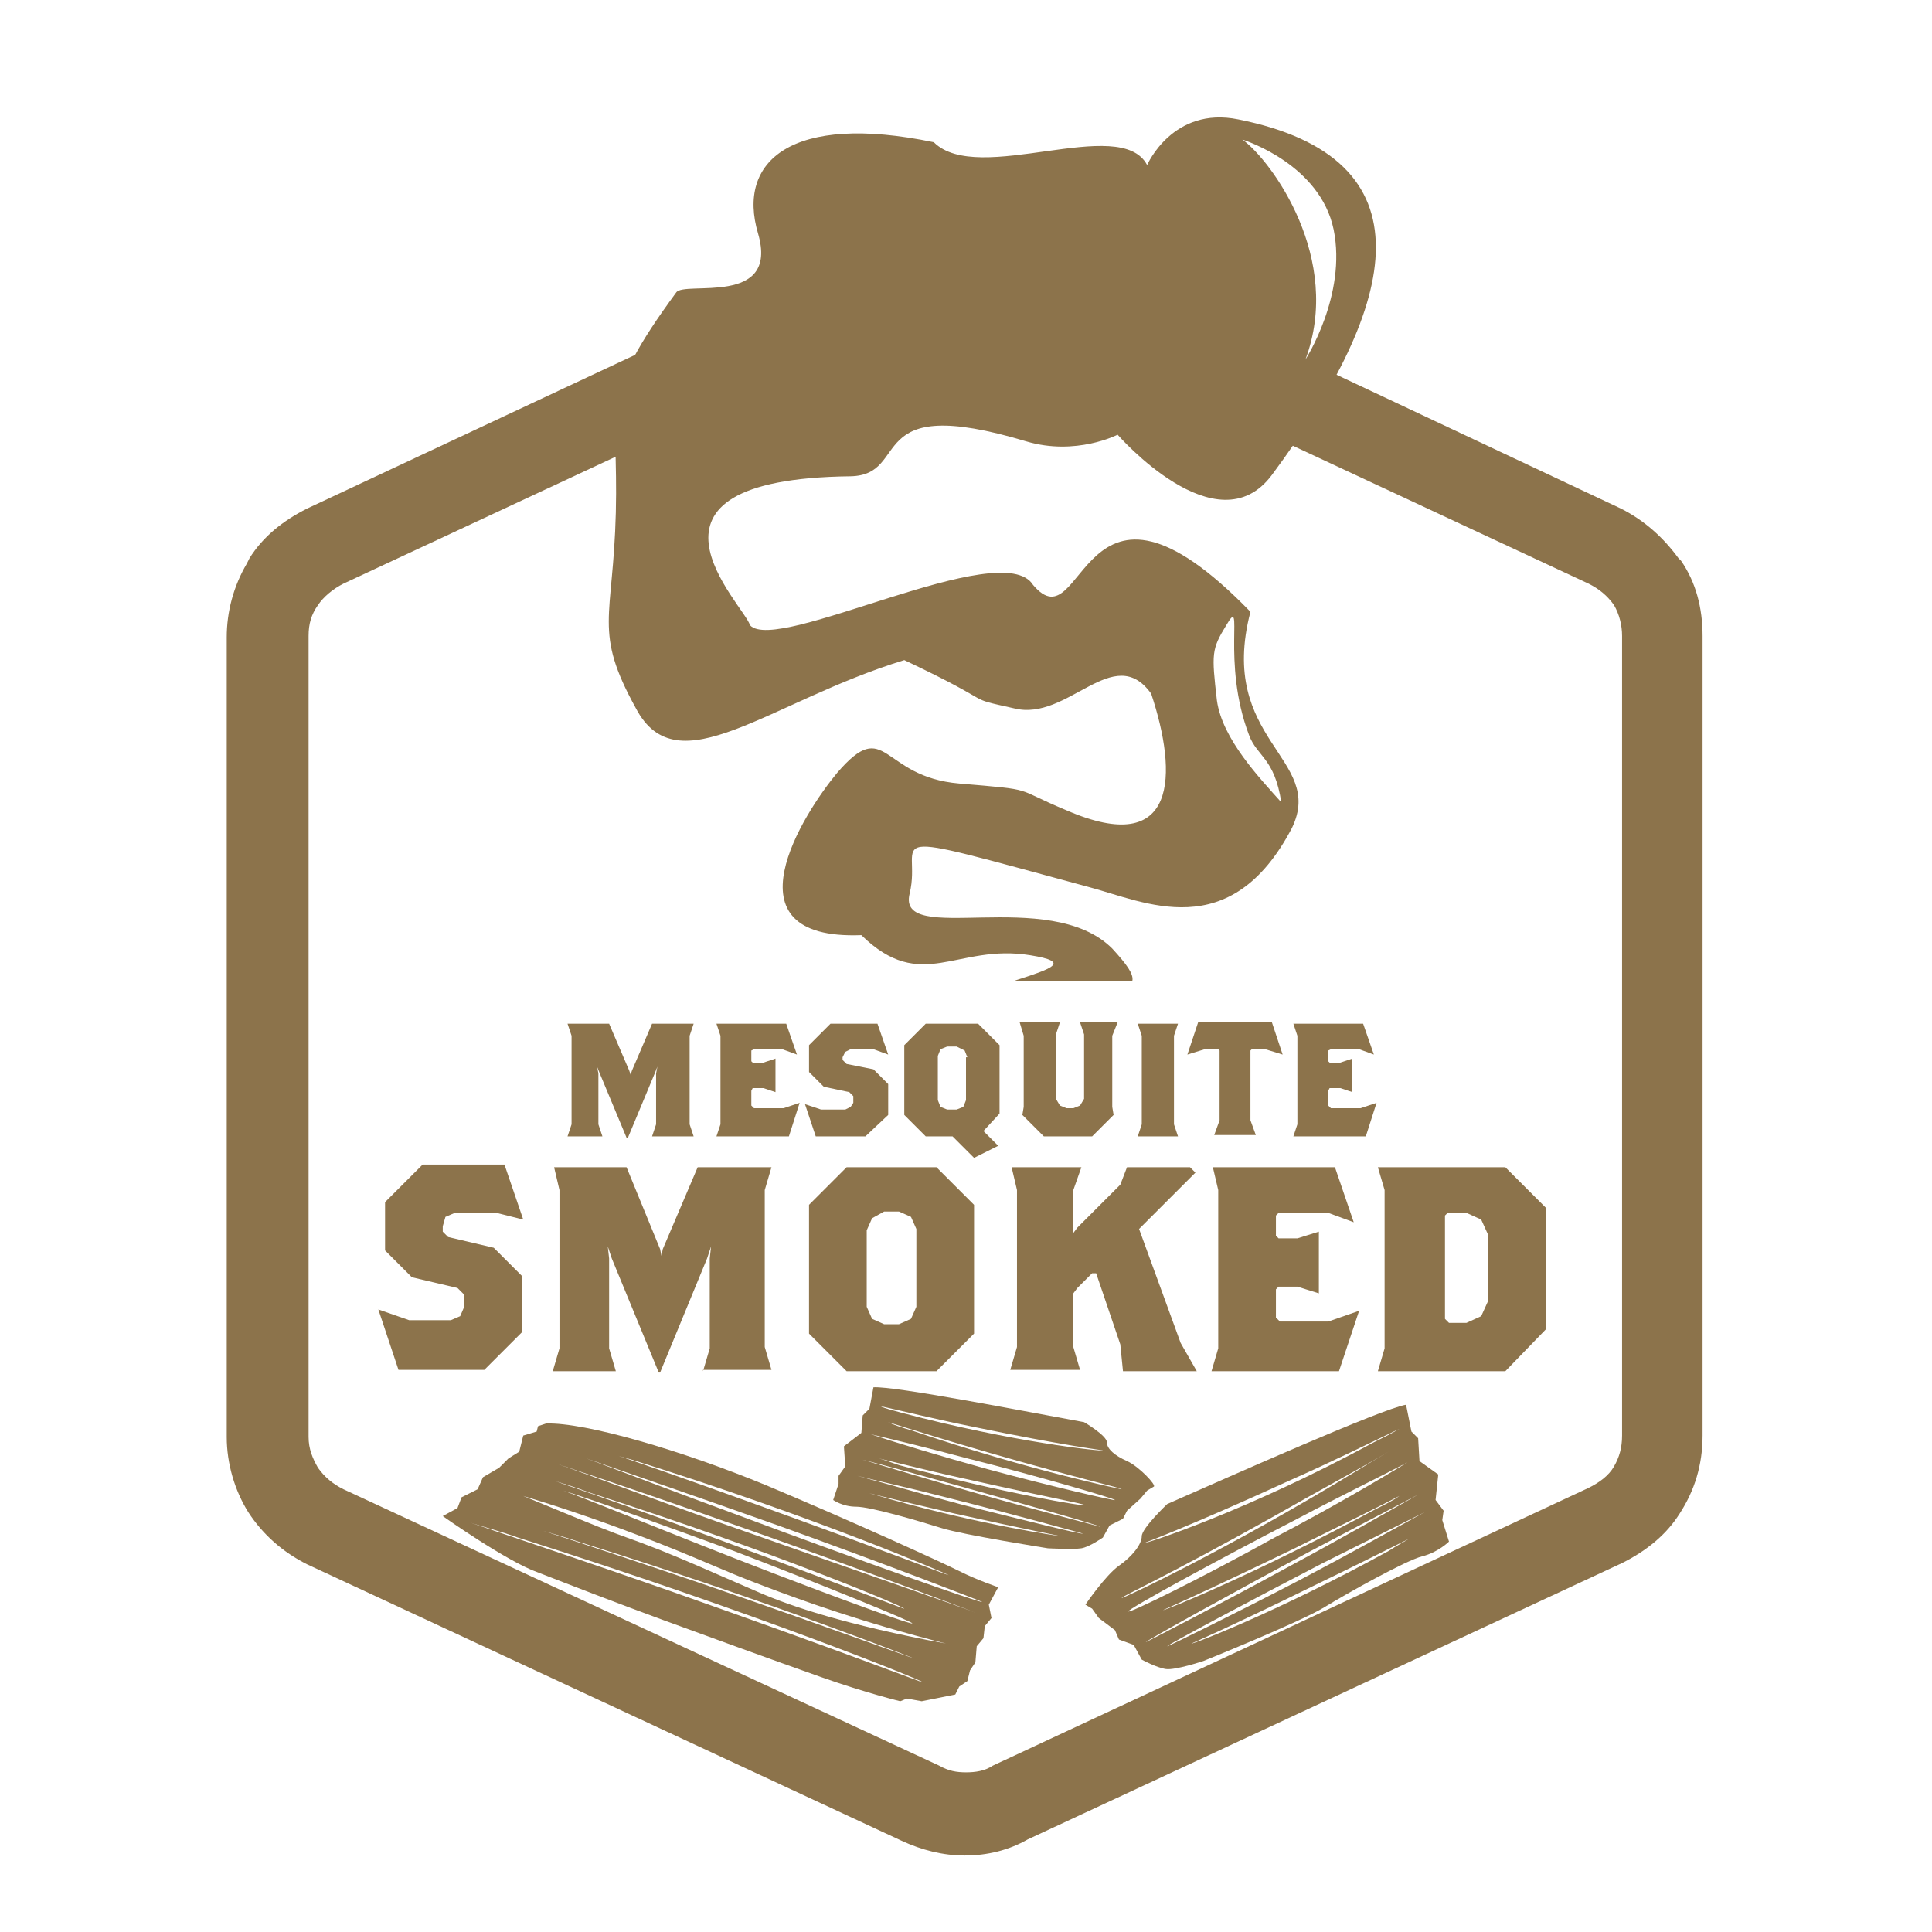
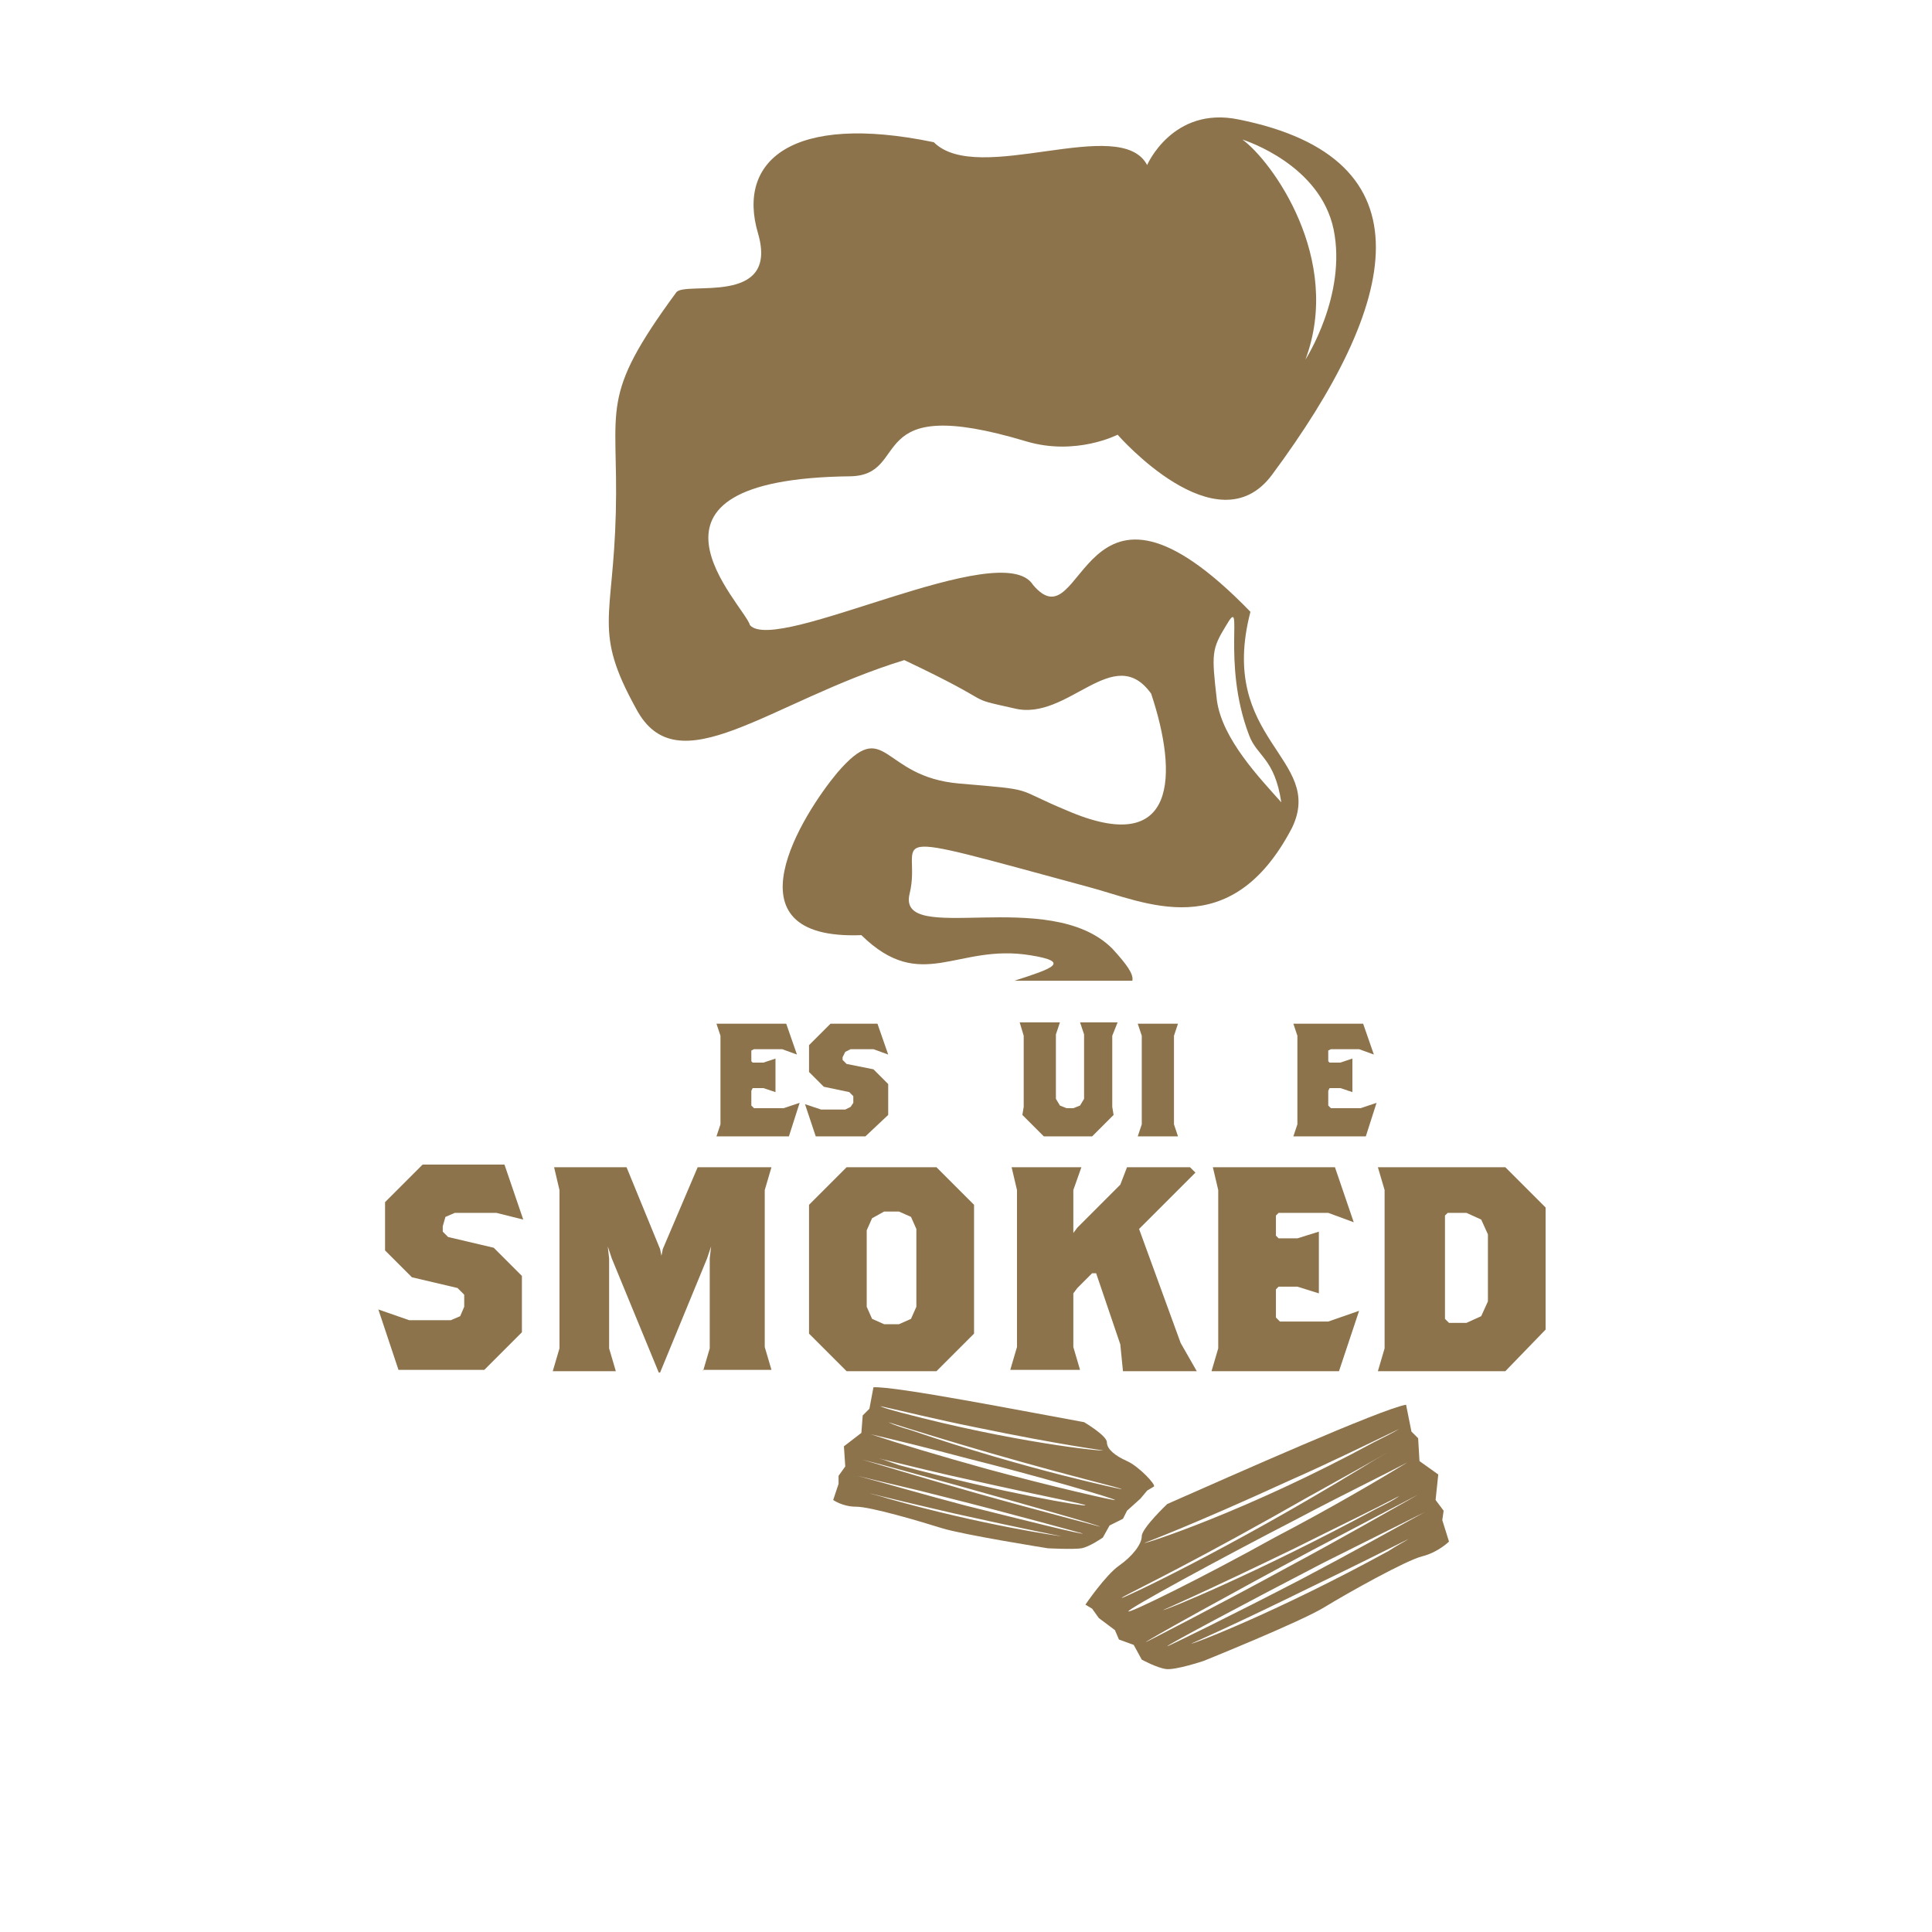
<svg xmlns="http://www.w3.org/2000/svg" width="144" height="144" viewBox="0 0 144 144" fill="none">
-   <path d="M72 22.4C72.6 22.4 73.3 22.5 74 22.8L118.4 43.5C119.2 43.9 119.8 44.4 120.3 45.1C120.7 45.8 120.9 46.6 120.9 47.4V107C120.9 107.9 120.7 108.6 120.3 109.3C119.9 110 119.2 110.5 118.4 110.9L74 131.6C73.4 132 72.7 132.1 72 132.1C71.3 132.1 70.7 132 70 131.6L25.6 111C24.8 110.6 24.2 110.1 23.7 109.4C23.3 108.7 23 108 23 107.1V47.4C23 46.5 23.2 45.8 23.7 45.1C24.1 44.5 24.8 43.9 25.6 43.5L70 22.8C70.7 22.5 71.3 22.4 72 22.4ZM72 16.1C70.5 16.1 68.9 16.4 67.5 17.1H67.4H67.3L22.9 37.9C21.1 38.8 19.6 40 18.6 41.6L18.5 41.8L18.4 42C17.4 43.7 16.9 45.6 16.9 47.5V107.1C16.9 109.1 17.5 111.1 18.5 112.7C19.6 114.4 21.1 115.7 22.9 116.6L67.2 137.2C68.7 137.9 70.3 138.3 71.9 138.3C73.6 138.3 75.2 137.9 76.6 137.1L120.9 116.5C122.7 115.6 124.2 114.4 125.2 112.8C126.3 111.1 126.9 109.2 126.9 107V47.4C126.9 45.3 126.4 43.4 125.3 41.8L125.2 41.7L125.1 41.6C124 40.1 122.6 38.8 120.8 37.9L76.6 17.1C75.2 16.5 73.6 16.1 72 16.1Z" fill="#8C734B" />
-   <path d="M74.4 118.3C74.4 118.3 72.9 117.8 71.5 117.1C70.1 116.4 63.3 113.3 57.1 110.7C50.8 108.1 43.6 106 40.7 106.1L40.1 106.3L40 106.7L39 107L38.7 108.2L37.9 108.7L37.2 109.4L36 110.1L35.6 111L34.4 111.6L34.1 112.4L33 113C33 113 37.8 116.4 40.1 117.2C42.4 118.1 46.3 119.6 49.3 120.7C52.3 121.8 57.8 123.8 61.2 125C64.6 126.2 67.1 126.8 67.1 126.8L67.6 126.6L68.7 126.8L71.2 126.3L71.5 125.7L72.1 125.3L72.3 124.5L72.7 123.9L72.8 122.7L73.3 122.1L73.4 121.2L73.9 120.6L73.7 119.6L74.4 118.3ZM47.1 108.8C60.9 113.1 70.8 117.4 70.7 117.4C70.6 117.4 66 115.6 56 112C51.3 110.3 47.3 108.9 44.3 107.9C45.1 108.2 46 108.5 47.1 108.8ZM52.9 114.5C48.3 112.8 44.3 111.4 41.4 110.4C42.1 110.6 43 110.9 44.1 111.3C57.8 115.7 67.5 119.8 67.4 119.9C67.3 119.9 62.7 118.1 52.9 114.5ZM68 121C67.8 121.1 59.4 118 52.1 115.1C47.8 113.4 44.4 112 42 111.1C45.1 112.1 49.5 113.7 54.7 115.6C61.5 118.2 68.1 120.9 68 121ZM50 118.6C44 116.5 38.9 114.8 35.1 113.5C36 113.8 37.2 114.1 38.6 114.6C56.3 120.2 68.9 125.3 68.8 125.4C68.7 125.4 62.8 123.1 50 118.6ZM40.5 114.1C41.2 114.3 42.2 114.6 43.4 115C57.8 119.5 68.1 123.6 68.1 123.6C68 123.6 63.2 121.8 52.8 118.2C47.8 116.5 43.6 115.1 40.5 114.1ZM56.6 118.7C55.7 118.3 54.5 117.8 52 116.7C49.9 115.8 48.7 115.3 45.9 114.3C44.3 113.7 41.9 112.7 39 111.5C41 112.1 44.1 113.1 47.5 114.4C52 116.1 53.7 117 56.9 118.2C59.8 119.3 64.2 120.9 70.5 122.5C63 121.1 58.9 119.7 56.6 118.7ZM53.7 113.5C48.6 111.7 44.4 110.1 41.5 109.1C45.1 110.3 50.4 112.1 56.6 114.3C64.8 117.2 72.8 120.2 72.7 120.2C72.6 120.1 62.5 116.6 53.7 113.5ZM55.2 113C50.3 111.2 46.4 109.7 43.7 108.7C47.1 109.9 52.1 111.6 58 113.7C65.8 116.5 73.3 119.4 73.2 119.4C73.1 119.5 63.5 116.1 55.2 113Z" fill="#8C734B" />
  <path d="M107.5 113.3L107.6 112.6L107 111.8L107.2 109.9L105.8 108.9L105.7 107.2L105.2 106.7L104.8 104.7C103 105 92 109.9 87 112.1C87 112.1 85.1 113.9 85.1 114.5C85.1 115.1 84.4 116 83.4 116.7C82.4 117.4 80.9 119.6 80.9 119.6L81.4 119.9L81.9 120.6L83.1 121.5L83.4 122.2L84.5 122.6L85.1 123.7C85.1 123.7 86.2 124.3 86.9 124.4C87.6 124.5 89.7 123.8 89.7 123.8C89.7 123.8 96.9 120.9 98.7 119.8C100.5 118.7 104.8 116.3 106 116C107.2 115.7 108 114.9 108 114.9L107.5 113.3ZM96 110.4C99.4 108.9 102.2 107.5 104.3 106.5C103.8 106.8 103.2 107.1 102.4 107.5C93 112.6 85.3 115.1 85.3 115C85.3 115 88.8 113.7 96 110.4ZM94.8 113.1C98.3 111.1 101.3 109.5 103.5 108.2C103 108.5 102.3 108.9 101.5 109.4C91.5 115.5 83.6 119.2 83.6 119.1C83.6 119 87.3 117.3 94.8 113.1ZM84.1 120.1C84.1 119.9 90.7 116.3 96.7 113.2C100.1 111.4 103 110 104.9 109C102.6 110.4 99.2 112.4 95 114.6C89.6 117.6 84.1 120.3 84.1 120.1ZM104.3 111.5C103.9 111.8 103.3 112.1 102.5 112.5C93.6 117.3 86.7 120.1 86.7 120C86.7 120 89.9 118.6 96.5 115.4C99.7 113.8 102.4 112.5 104.3 111.5ZM97.7 115.6C101.1 113.8 103.8 112.4 105.7 111.4C103.4 112.7 100.1 114.6 96 116.8C90.7 119.7 85.4 122.4 85.4 122.4C85.4 122.3 91.9 118.7 97.7 115.6ZM103.5 115.6C95.3 120.1 88.8 122.6 88.8 122.5C88.8 122.5 91.8 121.2 97.9 118.2C100.8 116.8 103.2 115.6 105 114.7C104.7 114.9 104.1 115.2 103.5 115.6ZM97 117.7C92 120.3 86.9 122.8 87 122.7C87 122.6 93.2 119.3 98.6 116.5C101.8 114.9 104.4 113.6 106.2 112.7C104 113.9 100.8 115.7 97 117.7Z" fill="#8C734B" />
  <path d="M84.001 108.9C83.101 108.5 82.501 108 82.501 107.5C82.501 107 80.801 106 80.801 106C76.401 105.2 66.701 103.3 65.101 103.4L64.801 105L64.301 105.5L64.201 106.8L62.901 107.8L63.001 109.3L62.501 110V110.6L62.101 111.8C62.101 111.8 62.801 112.3 63.801 112.3C64.901 112.3 68.601 113.4 70.201 113.9C71.801 114.4 78.101 115.4 78.101 115.4C78.101 115.4 80.001 115.5 80.601 115.4C81.201 115.3 82.201 114.6 82.201 114.6L82.701 113.7L83.701 113.2L84.001 112.6L85.001 111.7L85.501 111.1L86.001 110.8C86.201 110.7 84.901 109.3 84.001 108.9ZM72.801 106.4C79.101 107.7 82.201 108.1 82.201 108.1C82.201 108.2 75.501 107.5 67.201 105.3C66.501 105.1 66.001 105 65.601 104.8C67.401 105.2 69.801 105.8 72.801 106.4ZM66.201 111.7C65.601 111.5 65.101 111.4 64.801 111.3C66.401 111.7 68.501 112.2 71.101 112.8C76.501 114 79.101 114.5 79.101 114.5C79.001 114.5 73.301 113.7 66.201 111.7ZM71.901 112.2C68.501 111.3 65.801 110.5 63.901 110C65.501 110.4 67.801 110.9 70.501 111.6C75.301 112.8 80.701 114.3 80.701 114.3C80.701 114.4 76.301 113.3 71.901 112.2ZM72.801 111.3C69.301 110.3 66.301 109.4 64.301 108.8C65.901 109.2 68.401 109.9 71.301 110.7C76.301 112.1 82.001 113.7 82.001 113.8C82.101 113.8 77.401 112.6 72.801 111.3ZM65.501 108.7C67.201 109.1 69.501 109.7 72.301 110.3C78.101 111.6 80.901 112.1 80.901 112.2C80.901 112.3 74.801 111.3 67.001 109.2C66.401 109 65.901 108.8 65.501 108.7ZM73.601 109.5C70.001 108.5 67.001 107.6 64.901 106.9C66.601 107.3 69.101 107.9 72.101 108.7C77.301 110 83.101 111.7 83.101 111.8C83.201 111.9 78.401 110.8 73.601 109.5ZM67.901 106.6C67.201 106.4 66.601 106.2 66.201 106C68.101 106.6 70.701 107.4 73.801 108.3C80.401 110.2 83.601 110.9 83.601 111C83.601 111 76.701 109.6 67.901 106.6Z" fill="#8C734B" />
  <path d="M93.2 45.6C80.4 32.4 80.9 48.2 77 43.6C74.7 39.9 57.9 48.8 55.9 46.6C55.5 45.1 45.6 35.7 63.4 35.5C68 35.4 64.2 29.2 76.5 32.9C80.2 34 83.3 32.4 83.3 32.4C83.3 32.4 90.7 40.9 94.8 35.4C104.3 22.6 106.8 11.8 92.3 8.9C87.4 7.9 85.5 12.3 85.5 12.3C83.5 8.5 72.9 13.9 69.6 10.6C59 8.4 54.9 12 56.5 17.4C58.1 22.9 51 20.9 50.4 21.8C44.6 29.7 46.1 30.2 45.9 38.2C45.7 46.2 44.2 47 47.4 52.8C50.5 58.7 57.3 52.3 67.4 49.2C74.8 52.7 71.6 51.9 75.6 52.8C79.6 53.8 83 47.8 85.8 51.7C87.8 57.7 87.8 64 79.5 60.4C75.4 58.7 77.4 58.9 71.5 58.4C65.6 57.9 66.1 53.3 62.4 57.6C59.9 60.6 53.8 70.1 64.2 69.7C68.7 74.1 71.3 70.3 76.8 71.2C79.9 71.7 78.4 72.2 75.6 73.1H84.4C84.5 72.6 84 71.9 82.9 70.7C78.2 66 66.8 70.6 67.8 66.6C68.8 62.5 64.5 61.6 81.1 66.1C85.3 67.2 91.7 70.5 96.3 61.7C98.8 56.5 90.7 55.2 93.2 45.6ZM99.4 17.1C100.4 22 97.3 26.8 97.3 26.8C100.1 19.3 94.8 12 92.6 10.4C92.9 10.5 98.4 12.3 99.4 17.1ZM93.1 54.8C93.7 56.4 95 56.5 95.5 59.8C93.9 58 91.1 55.1 90.7 52.2C90.3 48.7 90.3 48.4 91.4 46.6C92.8 44.2 91 49.3 93.1 54.8Z" fill="#8C734B" />
-   <path d="M48.601 84.7L48.901 83.8V80L49.001 79.5L48.801 80L46.801 84.8H46.701L44.701 80L44.501 79.5L44.601 80V83.8L44.901 84.7H42.301L42.601 83.8V77.2L42.301 76.3H45.401L46.901 79.8L47.001 80.1L47.101 79.8L48.601 76.3H51.701L51.401 77.2V83.8L51.701 84.7H48.601Z" fill="#8C734B" />
  <path d="M58.8 84.7H53.4L53.7 83.8V77.2L53.4 76.3H58.6L59.4 78.6L58.3 78.2H56.2L56 78.3V79.1L56.1 79.2H56.9L57.8 78.9V81.4L56.9 81.1H56.1L56 81.3V82.4L56.2 82.6H58.4L59.6 82.2L58.8 84.7Z" fill="#8C734B" />
  <path d="M64.501 84.7H60.801L60.001 82.3L61.201 82.7H63.001L63.401 82.5L63.601 82.2V81.7L63.301 81.4L61.401 81L60.301 79.9V77.9L61.901 76.3H65.401L66.201 78.6L65.101 78.2H63.401L63.001 78.4L62.801 78.8V79L63.101 79.3L65.101 79.7L66.201 80.8V83.1L64.501 84.7Z" fill="#8C734B" />
-   <path d="M73.3 84.3L74.4 85.4L72.6 86.3L71 84.7H69L67.4 83.1V77.9L69 76.3H72.9L74.5 77.9V83L73.3 84.3ZM72.1 78.8L71.9 78.3L71.3 78H70.6L70.1 78.2L69.9 78.7V82L70.1 82.5L70.6 82.7H71.3L71.8 82.5L72 82V78.8H72.1Z" fill="#8C734B" />
  <path d="M82.901 77.2V82.5L83.001 83.1L81.401 84.7H77.801L76.201 83.1L76.301 82.5V77.2L76.001 76.2H79.001L78.701 77.1V81.9L79.001 82.4L79.501 82.6H80.001L80.501 82.4L80.801 81.9V77.1L80.501 76.2H83.301L82.901 77.2Z" fill="#8C734B" />
  <path d="M84.801 84.7L85.101 83.8V77.2L84.801 76.3H87.801L87.501 77.2V83.8L87.801 84.7H84.801Z" fill="#8C734B" />
-   <path d="M94.301 78.2H93.301L93.201 78.3V83.5L93.601 84.6H90.501L90.901 83.5V78.3L90.801 78.2H89.801L88.501 78.6L89.301 76.2H94.801L95.601 78.6L94.301 78.2Z" fill="#8C734B" />
  <path d="M101.8 84.7H96.4L96.7 83.8V77.2L96.4 76.3H101.6L102.4 78.6L101.3 78.2H99.2L99 78.3V79.1L99.1 79.2H99.9L100.8 78.9V81.4L99.9 81.1H99.1L99 81.3V82.4L99.2 82.6H101.4L102.6 82.2L101.8 84.7Z" fill="#8C734B" />
  <path d="M37 90.4H33.9L33.2 90.7L33 91.4V91.8L33.4 92.2L36.8 93L38.9 95.1V99.3L36.1 102.1H29.7L28.2 97.6L30.5 98.4H33.6L34.3 98.1L34.6 97.4V96.5L34.1 96L30.7 95.2L28.7 93.2V89.6L31.5 86.8H37.6L39 90.9L37 90.4Z" fill="#8C734B" />
  <path d="M52.4 102.2L52.9 100.5V93.8L53 92.9L52.7 93.8L49.2 102.3H49.1L45.6 93.8L45.3 92.9L45.4 93.8V100.5L45.9 102.2H41.2L41.7 100.5V88.7L41.3 87H46.7L49.2 93.1L49.3 93.6L49.4 93.1L52 87H57.5L57 88.7V100.4L57.5 102.1H52.4V102.2Z" fill="#8C734B" />
  <path d="M69.8 102.2H63.1L60.3 99.4V89.8L63.1 87H69.8L72.6 89.8V99.4L69.8 102.2ZM68.3 91.6L67.9 90.7L67 90.3H65.9L65 90.8L64.6 91.7V97.4L65 98.3L65.9 98.7H67L67.9 98.3L68.3 97.4V91.6Z" fill="#8C734B" />
  <path d="M83.7 102.2L83.5 100.2L81.7 94.9H81.4L80.3 96L80 96.4V100.4L80.5 102.1H75.3L75.8 100.4V88.7L75.4 87H80.6L80 88.7V91.9L80.3 91.5L83.5 88.3L84 87H88.7L89.1 87.4L84.9 91.6L88 100.1L89.2 102.2H83.7Z" fill="#8C734B" />
  <path d="M99.8 102.2H90.3L90.8 100.5V88.7L90.4 87H99.5L100.9 91.1L99 90.4H95.3L95.1 90.6V92.1L95.3 92.3H96.7L98.3 91.8V96.4L96.7 95.9H95.3L95.1 96.1V98.2L95.4 98.5H99L101.3 97.7L99.8 102.2Z" fill="#8C734B" />
  <path d="M112.2 102.2H102.7L103.2 100.5V88.7L102.7 87H112.2L115.2 90V99.1L112.2 102.2ZM110.9 92L110.4 90.9L109.3 90.4H107.9L107.7 90.6V98.3L108 98.6H109.3L110.4 98.1L110.9 97V92Z" fill="#8C734B" />
</svg>